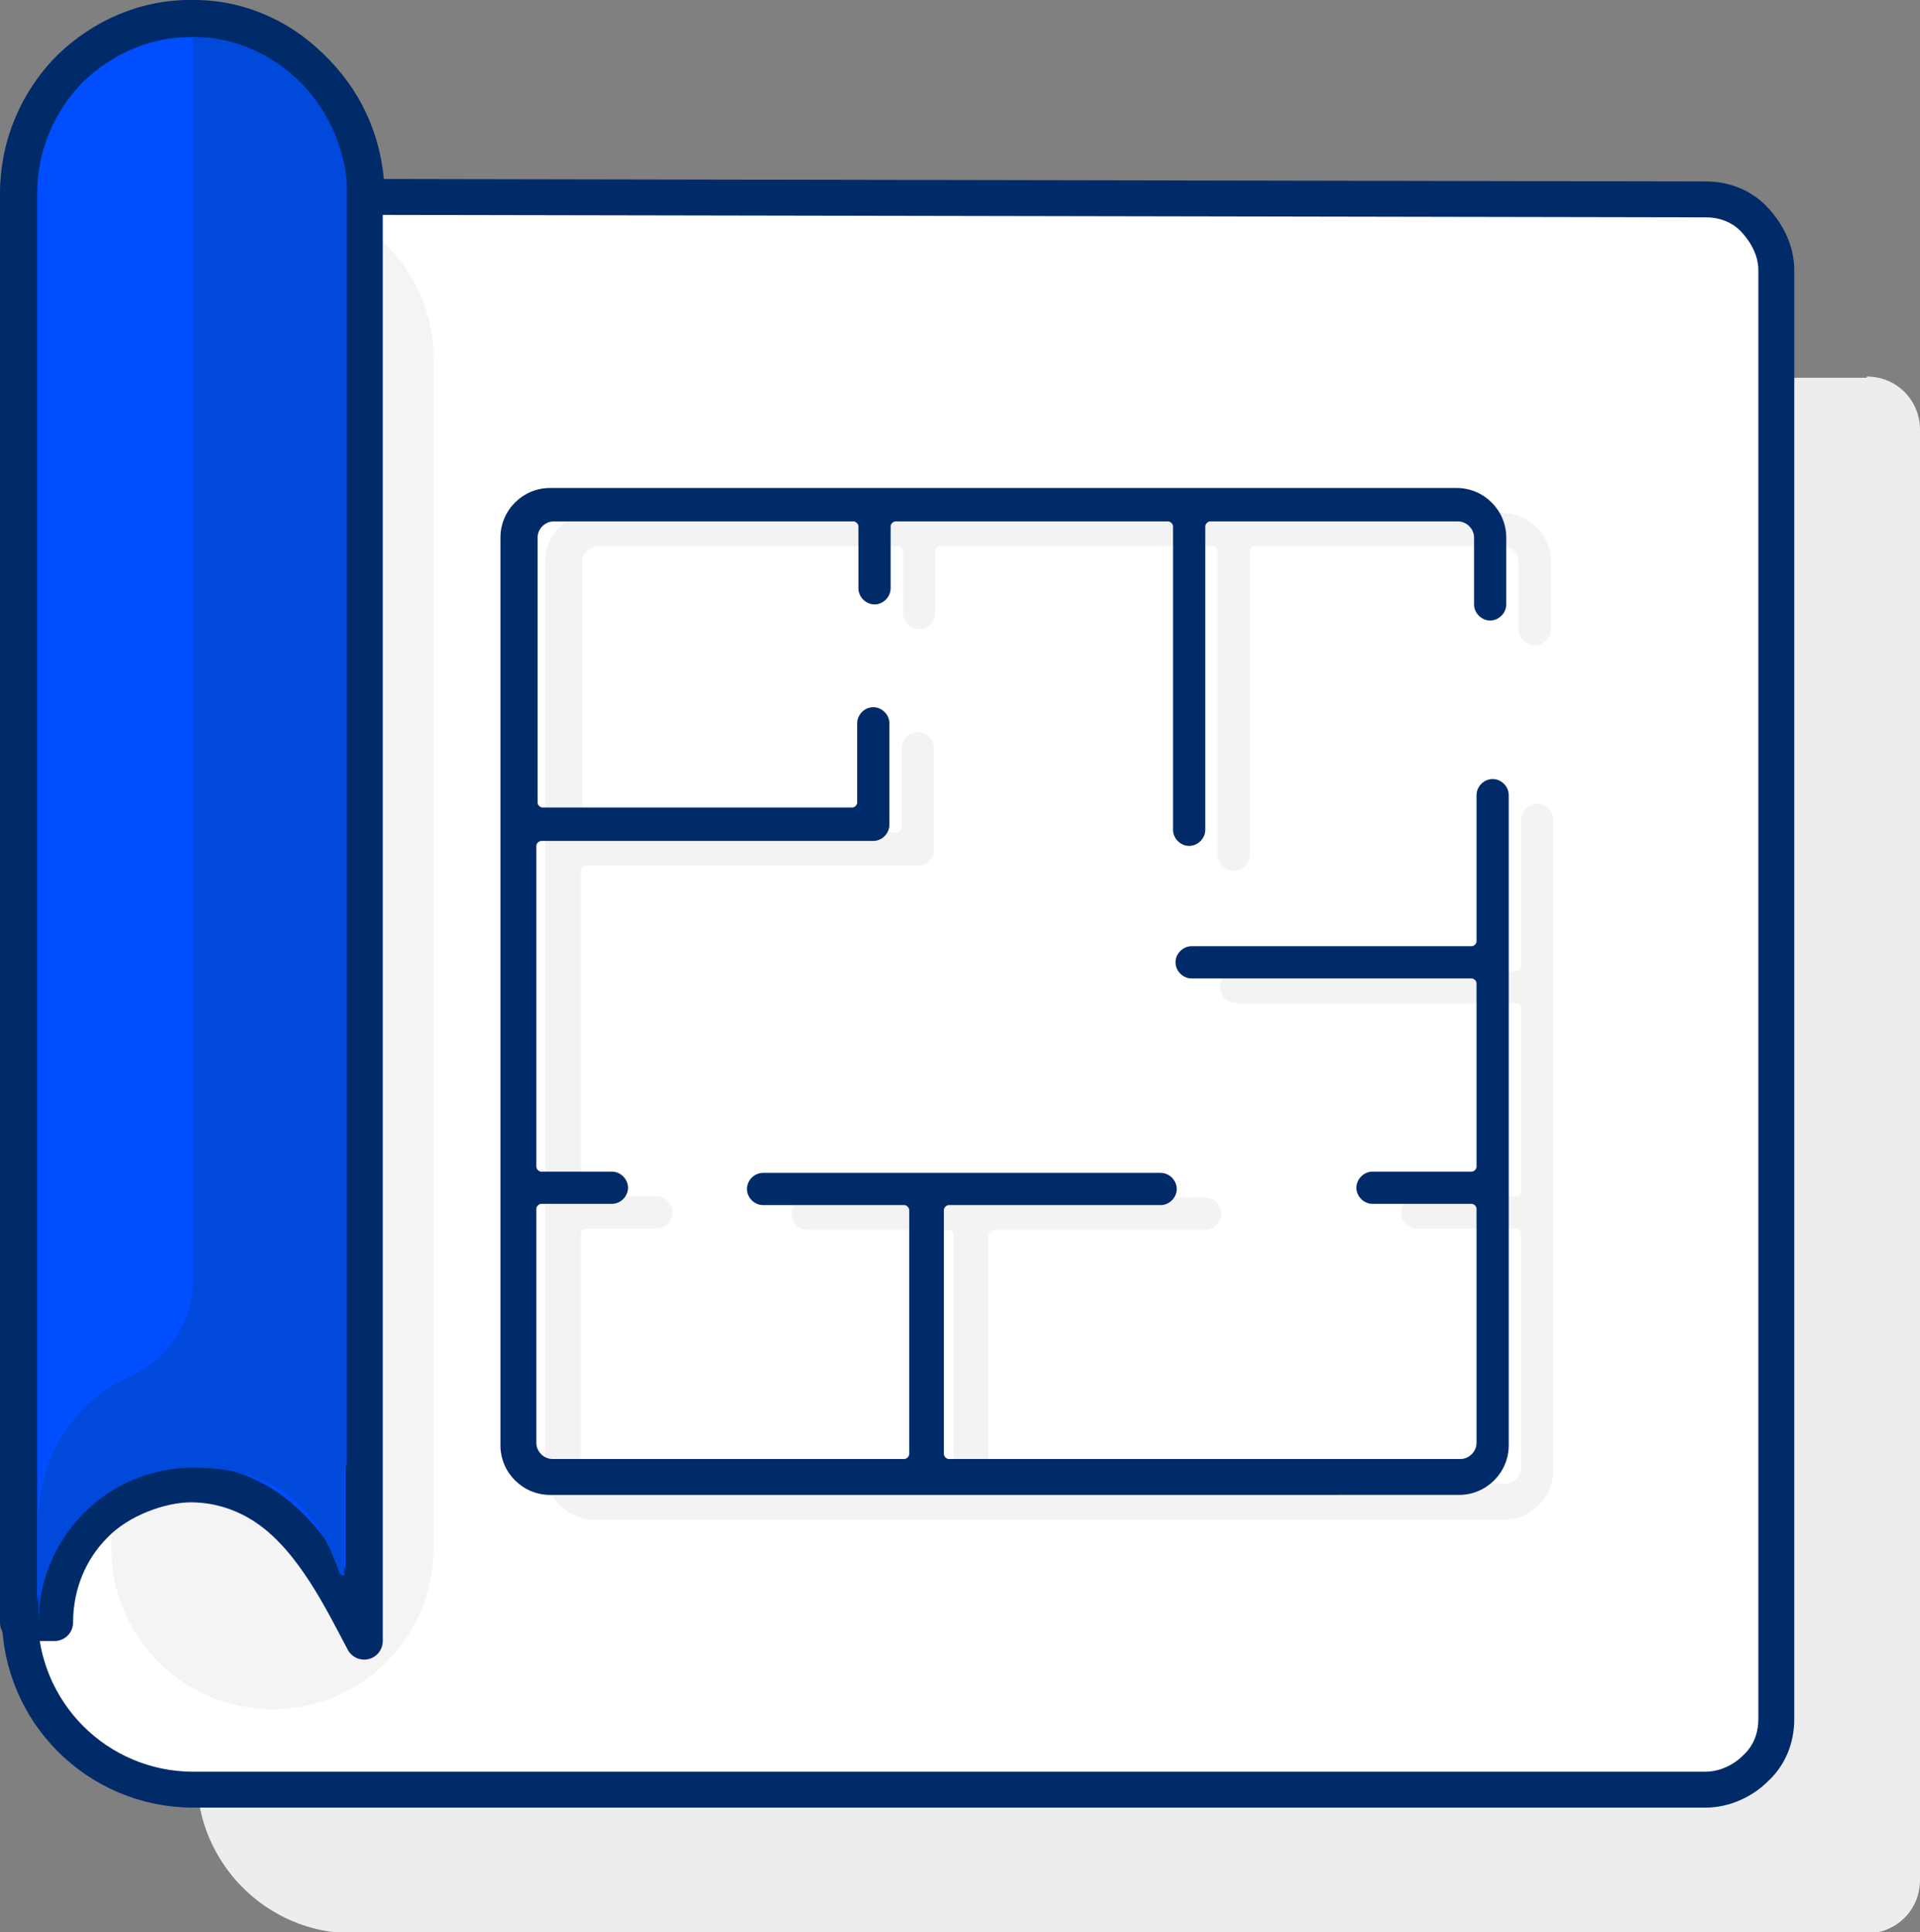
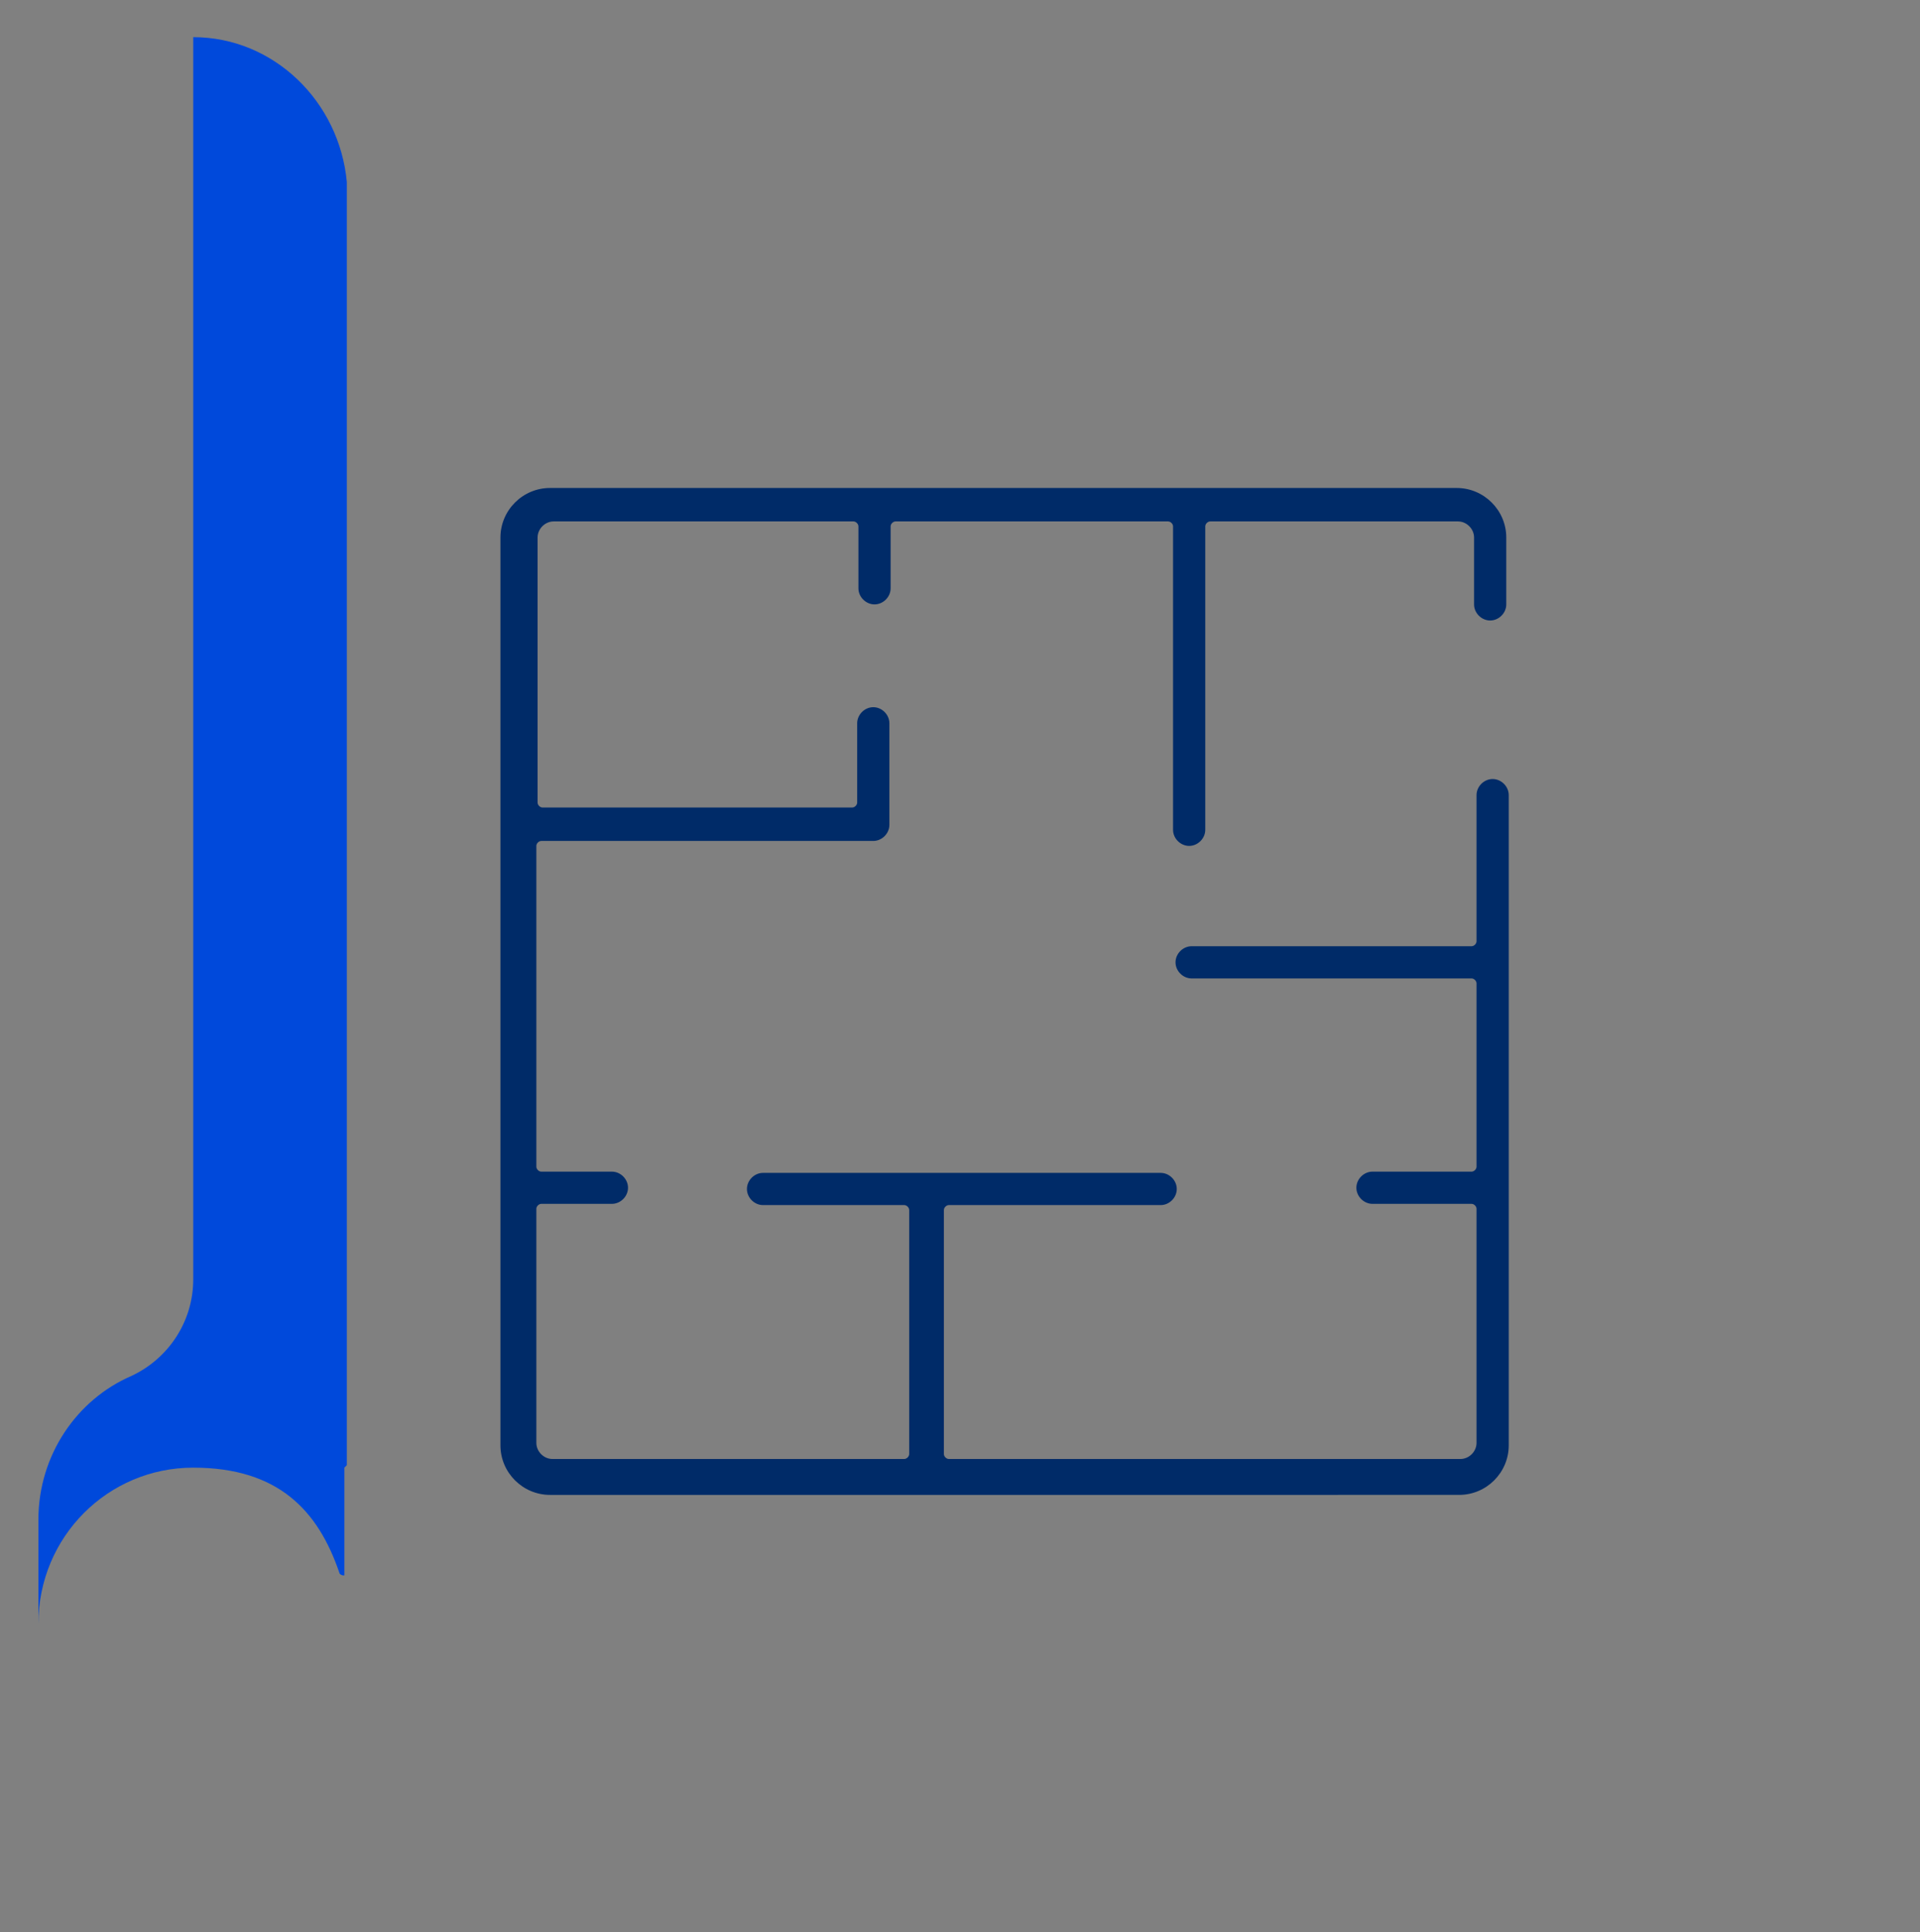
<svg xmlns="http://www.w3.org/2000/svg" id="Layer_1" viewBox="0 0 155 156">
  <rect x="0" y="0" width="155" height="156" fill="#808080" stroke="none" />
  <defs>
    <style>      .st0 {        fill: #002b68;      }      .st1 {        fill: #0049db;      }      .st2 {        fill: #004eff;        stroke-width: 3px;      }      .st2, .st3 {        stroke: #002b68;        stroke-linejoin: round;      }      .st3 {        fill: #fff;        stroke-width: 2.9px;      }      .st4 {        fill: #d8d8d8;        fill-rule: evenodd;        isolation: isolate;        opacity: .3;      }      .st5 {        fill: #f3f3f3;      }      .st6 {        fill: #ededed;      }    </style>
  </defs>
-   <path class="st6" d="M150.7,30.5H41.1v-1.7c0-6.9-5.5-12.7-12.4-12.8-7-.1-12.8,5.6-12.8,12.6v114.9c0,6.9,5.6,12.6,12.6,12.6h122.2c2.4,0,4.3-1.9,4.3-4.3V34.7c0-2.4-1.9-4.3-4.3-4.3h0Z" />
-   <path class="st3" d="M15.4,1.6h.4c3.8,0,7.3,1.7,9.8,4.3,2.5,2.6,4,6.1,4,10h0l108.1.2c1.6,0,3,.6,4,1.7s1.7,2.5,1.7,4h0v117c0,1.6-.6,3-1.7,4-1,1-2.5,1.7-4,1.7H15.6c-3.9,0-7.4-1.6-9.9-4.1-2.5-2.5-4.1-6-4.1-9.9h0V15.6c0-3.9,1.6-7.4,4.2-10C8.3,3,11.9,1.5,15.8,1.6h-.4Z" />
-   <path class="st4" d="M22,16h0c7.2,0,13,5.8,13,13v96c0,7.2-5.8,13-13,13h0c-7.2,0-13-5.8-13-13V29c0-7.2,5.8-13,13-13Z" />
-   <path class="st5" d="M121.2,41.4c2.2,0,4,1.8,4,4v5.4c0,.7-.6,1.3-1.3,1.3s-1.3-.6-1.3-1.3v-5.4c0-.7-.6-1.3-1.3-1.3h-20c-.2,0-.4.2-.4.4v24.5c0,.7-.6,1.3-1.3,1.3s-1.3-.6-1.3-1.3v-24.5c0-.2-.2-.4-.4-.4h-22c-.2,0-.4.2-.4.4v5c0,.7-.6,1.3-1.3,1.3s-1.3-.6-1.3-1.3v-5c0-.2-.2-.4-.4-.4h-24.2c-.7,0-1.3.6-1.3,1.3v21.4c0,.2.2.4.4.4h25c.2,0,.4-.2.4-.4v-6.4c0-.7.6-1.3,1.3-1.3s1.3.6,1.3,1.3v8.2c0,.7-.6,1.3-1.3,1.3h-26.8c-.2,0-.4.2-.4.4v25.9c0,.2.2.4.4.4h5.7c.7,0,1.3.6,1.3,1.3s-.6,1.3-1.3,1.3h-5.7c-.2,0-.4.2-.4.4v18.9c0,.7.6,1.3,1.3,1.3h28.4c.2,0,.4-.2.4-.4v-19.7c0-.2-.2-.4-.4-.4h-11.4c-.7,0-1.3-.6-1.3-1.3s.6-1.3,1.3-1.3h32.1c.7,0,1.3.6,1.3,1.3s-.6,1.3-1.3,1.3h-17.1c-.2,0-.4.2-.4.4v19.7c0,.2.2.4.4.4h41.3c.7,0,1.3-.6,1.3-1.3v-18.9c0-.2-.2-.4-.4-.4h-8c-.7,0-1.3-.6-1.3-1.3s.6-1.3,1.3-1.3h8c.2,0,.4-.2.4-.4v-14.8c0-.2-.2-.4-.4-.4h-22.6c-.7,0-1.3-.6-1.3-1.3s.6-1.3,1.3-1.3h22.6c.2,0,.4-.2.4-.4v-11.8c0-.7.6-1.3,1.3-1.3s1.3.6,1.3,1.3v52.5c0,2.2-1.8,4-4,4H48c-2.2,0-4-1.8-4-4V45.4c0-2.2,1.8-4,4-4h73.2,0Z" />
  <path class="st0" d="M117.6,39.4c2.2,0,4,1.8,4,4v5.4c0,.7-.6,1.3-1.3,1.3s-1.3-.6-1.3-1.3v-5.4c0-.7-.6-1.3-1.3-1.3h-20c-.2,0-.4.2-.4.4v24.5c0,.7-.6,1.3-1.3,1.3s-1.3-.6-1.3-1.3v-24.5c0-.2-.2-.4-.4-.4h-22c-.2,0-.4.2-.4.4v5c0,.7-.6,1.3-1.3,1.3s-1.3-.6-1.3-1.3v-5c0-.2-.2-.4-.4-.4h-24.2c-.7,0-1.3.6-1.3,1.3v21.4c0,.2.2.4.4.4h25c.2,0,.4-.2.4-.4v-6.4c0-.7.6-1.3,1.3-1.3s1.3.6,1.3,1.3v8.2c0,.7-.6,1.3-1.3,1.3h-26.8c-.2,0-.4.2-.4.4v25.9c0,.2.2.4.4.4h5.7c.7,0,1.3.6,1.3,1.3s-.6,1.3-1.3,1.3h-5.7c-.2,0-.4.2-.4.4v18.9c0,.7.6,1.3,1.3,1.3h28.4c.2,0,.4-.2.4-.4v-19.7c0-.2-.2-.4-.4-.4h-11.4c-.7,0-1.3-.6-1.3-1.3s.6-1.3,1.3-1.3h32.1c.7,0,1.3.6,1.3,1.3s-.6,1.3-1.3,1.3h-17.1c-.2,0-.4.2-.4.4v19.7c0,.2.2.4.4.4h41.3c.7,0,1.3-.6,1.3-1.3v-18.9c0-.2-.2-.4-.4-.4h-8c-.7,0-1.3-.6-1.3-1.3s.6-1.3,1.3-1.3h8c.2,0,.4-.2.4-.4v-14.8c0-.2-.2-.4-.4-.4h-22.6c-.7,0-1.3-.6-1.3-1.3s.6-1.3,1.3-1.3h22.6c.2,0,.4-.2.4-.4v-11.8c0-.7.6-1.3,1.3-1.3s1.3.6,1.3,1.3v52.5c0,2.2-1.8,4-4,4H44.4c-2.2,0-4-1.8-4-4V43.4c0-2.2,1.8-4,4-4h73.2,0Z" />
-   <path class="st2" d="M15.3,1.5h.4c3.8,0,7.3,1.7,9.7,4.3,2.5,2.6,4,6.2,4,10h0v116.7c-1.7-3.2-4-8-7.6-10.6-1.8-1.3-4-2.1-6.4-2.1s-5.8,1.2-7.8,3.3c-2,2-3.2,4.8-3.2,7.9H1.5V15.6c0-3.9,1.6-7.5,4.2-10.1C8.3,3,11.8,1.4,15.7,1.5h-.4Z" />
  <path class="st1" d="M28,118.3c0,0,0,.1,0,.2V14.7c-.6-6.5-5.9-11.7-12.4-11.7v100.3c0,3.4-2,6.4-5,7.8-4.4,1.9-7.5,6.4-7.5,11.6v8.4c0-7,5.6-12.6,12.5-12.6s10.1,3.5,11.8,8.5c0,.1.2.2.3.2s0,0,.1,0c0,0,0,0,0,0,0,0,0,0,0,0,0,0,0,0,0-.1,0,0,0-.1,0-.2v-8.4Z" />
</svg>